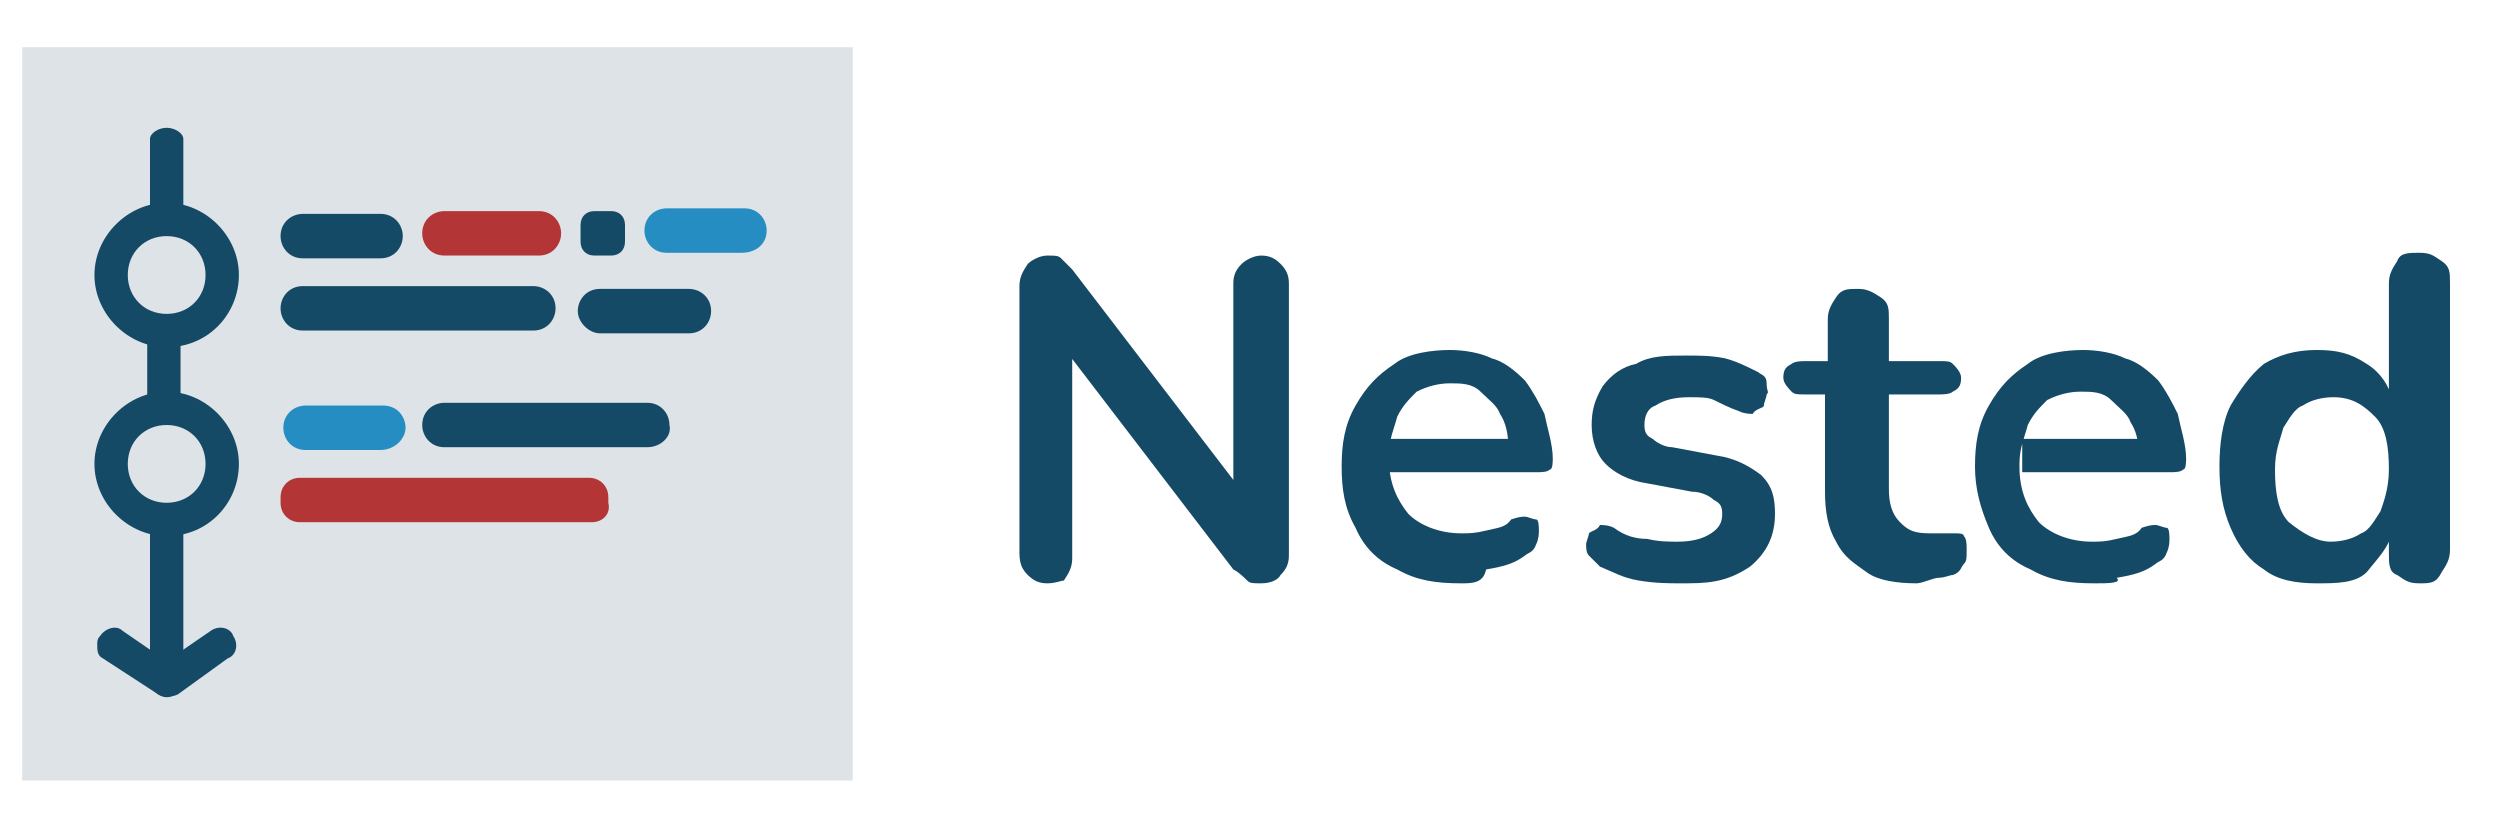
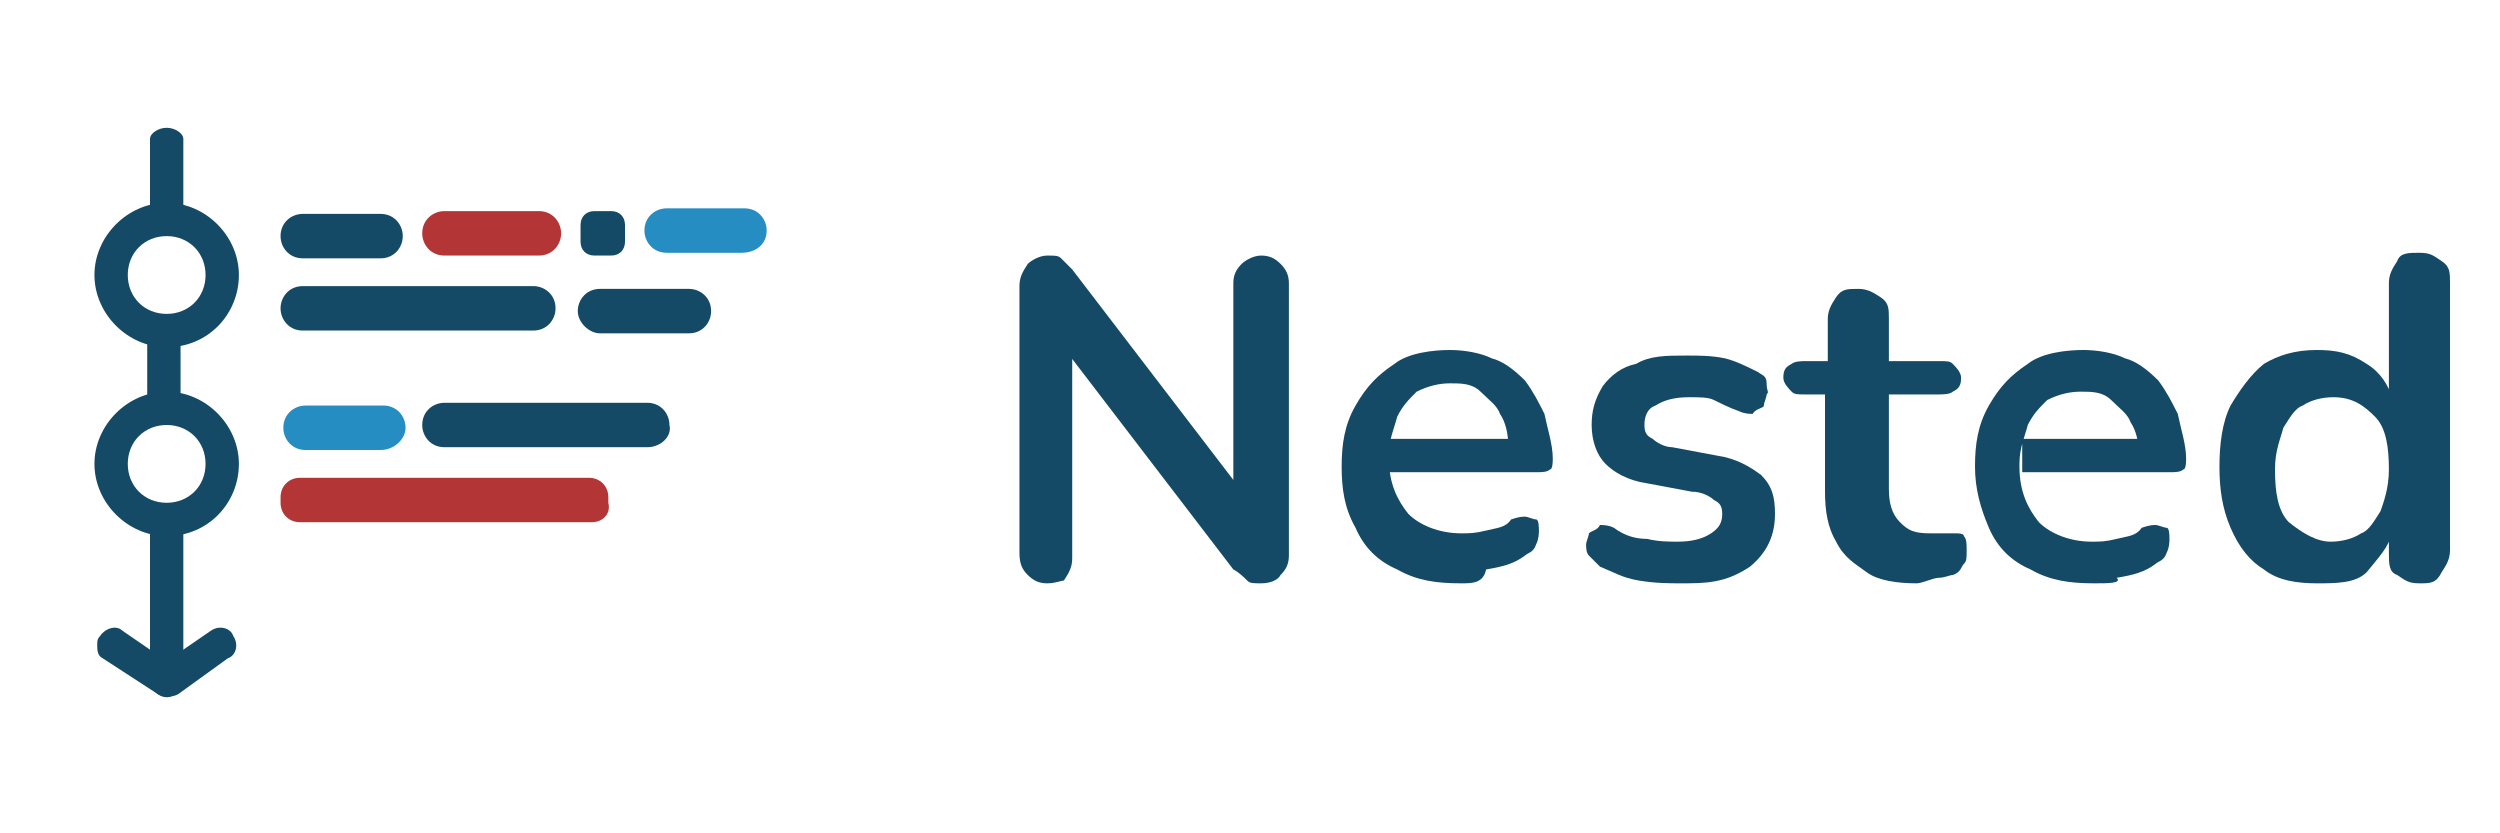
<svg xmlns="http://www.w3.org/2000/svg" version="1.1" id="Layer_1" x="0px" y="0px" viewBox="0 0 90 30" style="enable-background:new 0 0 90 30;" xml:space="preserve">
  <style type="text/css">
	.st0{display:none;}
	.st1{display:inline;fill:#154A66;}
	.st2{fill:#DEE3E8;}
	.st3{fill:#154A66;}
	.st4{fill:#258DC1;}
	.st5{fill:#B43535;}
</style>
  <g id="Layer_4">
    <g class="st0">
      <path class="st1" d="M36.1,6.2h1.4l1.7,5.3L41,6.2h1.1l1.8,5.3l1.7-5.3h1.3l-2.5,7.2h-1.1l-1.8-5.1l-1.8,5.1h-1.1L36.1,6.2z" />
      <path class="st1" d="M47.5,8h1.2v1.2c0.3-0.8,1-1.4,1.9-1.3v1.3h-0.1c-1.1,0-1.8,0.7-1.8,2.1v2h-1.2L47.5,8L47.5,8z" />
      <path class="st1" d="M51.7,6H53v1.2h-1.3V6z M51.8,8H53v5.4h-1.2V8z" />
-       <path class="st1" d="M54.9,11.9V9h-0.7V8h0.7V6.5h1.2V8h1.4v1h-1.4v2.6c0,0.5,0.2,0.7,0.7,0.7c0.3,0,0.5-0.1,0.8-0.2v1    c-0.3,0.2-0.6,0.3-1.1,0.3C55.5,13.5,54.9,13.1,54.9,11.9z" />
      <path class="st1" d="M58.3,10.7L58.3,10.7c0-1.6,1.1-2.8,2.6-2.8c1.7,0,2.6,1.3,2.6,2.9c0,0.1,0,0.2,0,0.3h-3.9    c0.1,0.9,0.8,1.4,1.5,1.4c0.6,0,1-0.2,1.5-0.6l0.7,0.6c-0.5,0.6-1.2,1-2.2,1C59.5,13.5,58.3,12.4,58.3,10.7z M62.3,10.3    c-0.1-0.8-0.5-1.4-1.4-1.4c-0.8,0-1.3,0.6-1.4,1.4H62.3z" />
      <path class="st1" d="M39,16.1h1.4l3.1,7.2h-1.6l-0.7-1.6h-3l-0.7,1.6H36L39,16.1z M40.7,20.3l-1-2.3l-0.9,2.3H40.7z" />
-       <path class="st1" d="M44.4,21.8v-2.6h-0.7v-1.3h0.7v-1.4h1.5v1.4h1.3v1.3h-1.3v2.3c0,0.4,0.2,0.5,0.5,0.5s0.5-0.1,0.8-0.2V23    c-0.3,0.2-0.7,0.3-1.2,0.3C45,23.4,44.4,23,44.4,21.8z" />
+       <path class="st1" d="M44.4,21.8v-2.6h-0.7v-1.3h0.7v-1.4h1.5v1.4h1.3v1.3v2.3c0,0.4,0.2,0.5,0.5,0.5s0.5-0.1,0.8-0.2V23    c-0.3,0.2-0.7,0.3-1.2,0.3C45,23.4,44.4,23,44.4,21.8z" />
      <path class="st1" d="M48.6,21.8v-2.6H48v-1.3h0.7v-1.4h1.5v1.4h1.3v1.3h-1.3v2.3c0,0.4,0.2,0.5,0.5,0.5s0.5-0.1,0.8-0.2V23    c-0.3,0.2-0.7,0.3-1.2,0.3C49.3,23.4,48.6,23,48.6,21.8z" />
      <path class="st1" d="M52.6,17.9h1.5V19c0.3-0.8,0.8-1.2,1.7-1.2v1.6h-0.1c-1,0-1.7,0.6-1.7,1.9v2h-1.5L52.6,17.9L52.6,17.9z" />
      <path class="st1" d="M56.9,15.9h1.6v1.4h-1.6V15.9z M56.9,17.9h1.5v5.5h-1.5V17.9z" />
      <path class="st1" d="M61.5,22.6v0.7H60v-7.4h1.5v2.8c0.4-0.5,0.9-0.9,1.7-0.9c1.3,0,2.5,1,2.5,2.8l0,0c0,1.8-1.2,2.8-2.5,2.8    C62.3,23.4,61.8,23,61.5,22.6z M64.1,20.6L64.1,20.6c0-0.9-0.6-1.5-1.3-1.5s-1.3,0.6-1.3,1.5l0,0c0,0.9,0.6,1.5,1.3,1.5    S64.1,21.5,64.1,20.6z" />
      <path class="st1" d="M66.8,21.4v-3.5h1.5v3c0,0.7,0.3,1.1,0.9,1.1s1-0.4,1-1.1v-3h1.5v5.5h-1.5v-0.8c-0.4,0.5-0.8,0.9-1.6,0.9    C67.4,23.4,66.8,22.6,66.8,21.4z" />
      <path class="st1" d="M73.4,21.8v-2.6h-0.7v-1.3h0.7v-1.4h1.5v1.4h1.3v1.3h-1.3v2.3c0,0.4,0.2,0.5,0.5,0.5s0.5-0.1,0.8-0.2V23    c-0.3,0.2-0.7,0.3-1.2,0.3C74,23.4,73.4,23,73.4,21.8z" />
      <path class="st1" d="M76.9,20.6L76.9,20.6c0-1.6,1.1-2.9,2.7-2.9c1.8,0,2.7,1.4,2.7,3c0,0.1,0,0.3,0,0.4h-3.8    c0.2,0.7,0.6,1.1,1.3,1.1c0.5,0,0.9-0.2,1.3-0.6l0.9,0.8c-0.5,0.6-1.2,1-2.2,1C78.2,23.4,76.9,22.3,76.9,20.6z M80.8,20.2    c-0.1-0.7-0.5-1.2-1.2-1.2c-0.6,0-1.1,0.5-1.2,1.2H80.8z" />
      <path class="st1" d="M83,22.6l0.7-1c0.6,0.4,1.2,0.7,1.7,0.7c0.4,0,0.7-0.2,0.7-0.4l0,0c0-0.3-0.5-0.4-1.1-0.6    c-0.8-0.2-1.6-0.6-1.6-1.6l0,0c0-1.1,0.9-1.7,2-1.7c0.7,0,1.4,0.2,2,0.6l-0.6,1.1c-0.5-0.3-1.1-0.5-1.5-0.5s-0.6,0.2-0.6,0.4l0,0    c0,0.3,0.5,0.4,1.1,0.7c0.8,0.3,1.6,0.6,1.6,1.6l0,0c0,1.2-0.9,1.8-2.1,1.8C84.6,23.4,83.7,23.2,83,22.6z" />
    </g>
    <g>
-       <rect x="0.8" y="1.7" class="st2" width="29.9" height="26.4" />
      <g>
        <g>
          <g>
            <g>
              <g>
                <path class="st3" d="M5.4,24.5L5.4,24.5v-5.7c0-0.3,0.3-0.6,0.6-0.6c0.3,0,0.6,0.3,0.6,0.6l0,0v5.7c0,0.3-0.3,0.6-0.6,0.6         C5.7,25.1,5.4,24.8,5.4,24.5z" />
              </g>
              <g>
                <path class="st3" d="M3.5,23.2c0-0.1,0-0.2,0.1-0.3c0.2-0.3,0.6-0.4,0.8-0.2L6,23.8l1.6-1.1c0.3-0.2,0.7-0.1,0.8,0.2         c0.2,0.3,0.1,0.7-0.2,0.8L6.4,25c-0.2,0.1-0.5,0.1-0.7,0l-2-1.3C3.5,23.6,3.5,23.4,3.5,23.2z" />
              </g>
            </g>
            <g>
              <path class="st3" d="M6,12.5c-1.4,0-2.6-1.2-2.6-2.6S4.6,7.3,6,7.3s2.6,1.2,2.6,2.6S7.5,12.5,6,12.5z M6,8.5        c-0.8,0-1.4,0.6-1.4,1.4c0,0.8,0.6,1.4,1.4,1.4s1.4-0.6,1.4-1.4S6.8,8.5,6,8.5z" />
            </g>
            <g>
              <path class="st3" d="M6,19.3c-1.4,0-2.6-1.2-2.6-2.6s1.2-2.6,2.6-2.6s2.6,1.2,2.6,2.6S7.5,19.3,6,19.3z M6,15.3        c-0.8,0-1.4,0.6-1.4,1.4c0,0.8,0.6,1.4,1.4,1.4s1.4-0.6,1.4-1.4S6.8,15.3,6,15.3z" />
            </g>
            <g>
              <path class="st3" d="M5.4,5c0-0.2,0.3-0.4,0.6-0.4c0.3,0,0.6,0.2,0.6,0.4v2.9c0,0.2-0.3,0.4-0.6,0.4c-0.3,0-0.6-0.2-0.6-0.4V5        L5.4,5z" />
            </g>
            <g>
              <path class="st3" d="M5.3,11.8c0-0.2,0.3-0.4,0.6-0.4c0.3,0,0.6,0.2,0.6,0.4v2.9c0,0.2-0.3,0.4-0.6,0.4        c-0.3,0-0.6-0.2-0.6-0.4V11.8L5.3,11.8z" />
            </g>
            <path class="st4" d="M13.7,16.2H11c-0.5,0-0.8-0.4-0.8-0.8l0,0c0-0.5,0.4-0.8,0.8-0.8h2.8c0.5,0,0.8,0.4,0.8,0.8l0,0       C14.6,15.8,14.2,16.2,13.7,16.2z" />
            <path class="st5" d="M21.3,18.8H10.8c-0.4,0-0.7-0.3-0.7-0.7v-0.2c0-0.4,0.3-0.7,0.7-0.7h10.4c0.4,0,0.7,0.3,0.7,0.7v0.2       C22,18.5,21.7,18.8,21.3,18.8z" />
            <path class="st3" d="M23.3,16.1H16c-0.5,0-0.8-0.4-0.8-0.8l0,0c0-0.5,0.4-0.8,0.8-0.8h7.3c0.5,0,0.8,0.4,0.8,0.8l0,0       C24.2,15.7,23.8,16.1,23.3,16.1z" />
            <path class="st3" d="M13.7,9.3h-2.8c-0.5,0-0.8-0.4-0.8-0.8l0,0c0-0.5,0.4-0.8,0.8-0.8h2.8c0.5,0,0.8,0.4,0.8,0.8l0,0       C14.5,8.9,14.2,9.3,13.7,9.3z" />
            <path class="st5" d="M19.4,9.2H16c-0.5,0-0.8-0.4-0.8-0.8l0,0c0-0.5,0.4-0.8,0.8-0.8h3.4c0.5,0,0.8,0.4,0.8,0.8l0,0       C20.2,8.8,19.9,9.2,19.4,9.2z" />
            <path class="st3" d="M22,9.2h-0.6c-0.3,0-0.5-0.2-0.5-0.5V8.1c0-0.3,0.2-0.5,0.5-0.5H22c0.3,0,0.5,0.2,0.5,0.5v0.6       C22.5,9,22.3,9.2,22,9.2z" />
            <path class="st4" d="M26.7,9.1H24c-0.5,0-0.8-0.4-0.8-0.8l0,0c0-0.5,0.4-0.8,0.8-0.8h2.8c0.5,0,0.8,0.4,0.8,0.8l0,0       C27.6,8.8,27.2,9.1,26.7,9.1z" />
            <path class="st3" d="M21.6,12h3.2c0.5,0,0.8-0.4,0.8-0.8l0,0c0-0.5-0.4-0.8-0.8-0.8h-3.2c-0.5,0-0.8,0.4-0.8,0.8l0,0       C20.8,11.6,21.2,12,21.6,12z" />
            <path class="st3" d="M10.9,11.9h8.3c0.5,0,0.8-0.4,0.8-0.8l0,0c0-0.5-0.4-0.8-0.8-0.8h-8.3c-0.5,0-0.8,0.4-0.8,0.8l0,0       C10.1,11.5,10.4,11.9,10.9,11.9z" />
          </g>
        </g>
      </g>
    </g>
  </g>
  <g>
    <path class="st3" d="M37.7,21c-0.3,0-0.5-0.1-0.7-0.3s-0.3-0.4-0.3-0.8v-9.6c0-0.3,0.1-0.5,0.3-0.8c0.1-0.1,0.4-0.3,0.7-0.3   s0.4,0,0.5,0.1c0.1,0.1,0.3,0.3,0.4,0.4l6.2,8.1h-0.4v-7.6c0-0.3,0.1-0.5,0.3-0.7c0.1-0.1,0.4-0.3,0.7-0.3s0.5,0.1,0.7,0.3   s0.3,0.4,0.3,0.7v9.8c0,0.3-0.1,0.5-0.3,0.7C46,20.9,45.7,21,45.4,21s-0.4,0-0.5-0.1c-0.1-0.1-0.3-0.3-0.5-0.4l-6.2-8.1h0.4v7.7   c0,0.3-0.1,0.5-0.3,0.8C38.2,20.9,38,21,37.7,21z" />
    <path class="st3" d="M52.6,21c-0.9,0-1.6-0.1-2.3-0.5c-0.7-0.3-1.2-0.8-1.5-1.5c-0.4-0.7-0.5-1.4-0.5-2.2c0-0.8,0.1-1.5,0.5-2.2   c0.4-0.7,0.8-1.1,1.4-1.5c0.5-0.4,1.4-0.5,2-0.5c0.5,0,1.1,0.1,1.5,0.3c0.4,0.1,0.8,0.4,1.2,0.8c0.3,0.4,0.5,0.8,0.7,1.2   c0.1,0.5,0.3,1.1,0.3,1.6c0,0.1,0,0.4-0.1,0.4c-0.1,0.1-0.3,0.1-0.5,0.1h-5.3v-1.2h4.6l-0.3,0.3c0-0.5-0.1-0.9-0.3-1.2   c-0.1-0.3-0.4-0.5-0.7-0.8c-0.3-0.3-0.7-0.3-1.1-0.3s-0.8,0.1-1.2,0.3c-0.3,0.3-0.5,0.5-0.7,0.9c-0.1,0.4-0.3,0.8-0.3,1.4v0.1   c0,0.9,0.3,1.5,0.7,2c0.4,0.4,1.1,0.7,1.9,0.7c0.3,0,0.5,0,0.9-0.1s0.7-0.1,0.9-0.4c0.3-0.1,0.4-0.1,0.5-0.1c0.1,0,0.3,0.1,0.4,0.1   c0.1,0,0.1,0.3,0.1,0.4c0,0.1,0,0.3-0.1,0.5c-0.1,0.3-0.3,0.3-0.4,0.4c-0.4,0.3-0.8,0.4-1.4,0.5C53.4,21,53,21,52.6,21z" />
    <path class="st3" d="M60.5,21c-0.4,0-0.9,0-1.5-0.1s-0.9-0.3-1.4-0.5c-0.1-0.1-0.3-0.3-0.4-0.4c-0.1-0.1-0.1-0.3-0.1-0.4   c0-0.1,0.1-0.3,0.1-0.4c0.1-0.1,0.3-0.1,0.4-0.3c0.1,0,0.3,0,0.5,0.1c0.4,0.3,0.8,0.4,1.2,0.4c0.4,0.1,0.8,0.1,1.1,0.1   c0.5,0,0.9-0.1,1.2-0.3s0.4-0.4,0.4-0.7c0-0.3-0.1-0.4-0.3-0.5c-0.1-0.1-0.4-0.3-0.8-0.3l-1.6-0.3c-0.7-0.1-1.2-0.4-1.5-0.7   c-0.3-0.3-0.5-0.8-0.5-1.4c0-0.5,0.1-0.9,0.4-1.4c0.3-0.4,0.7-0.7,1.2-0.8c0.5-0.3,1.1-0.3,1.8-0.3c0.5,0,0.9,0,1.4,0.1   c0.4,0.1,0.8,0.3,1.2,0.5c0.1,0.1,0.3,0.1,0.3,0.4c0,0.3,0.1,0.3,0,0.4c0,0.1-0.1,0.3-0.1,0.4c0,0.1-0.3,0.1-0.4,0.3   c-0.1,0-0.3,0-0.5-0.1c-0.3-0.1-0.7-0.3-0.9-0.4s-0.5-0.1-0.9-0.1c-0.5,0-0.9,0.1-1.2,0.3c-0.3,0.1-0.4,0.4-0.4,0.7   s0.1,0.4,0.3,0.5c0.1,0.1,0.4,0.3,0.7,0.3l1.6,0.3c0.7,0.1,1.2,0.4,1.6,0.7c0.4,0.4,0.5,0.8,0.5,1.4c0,0.8-0.3,1.4-0.9,1.9   C62.1,21,61.4,21,60.5,21z" />
    <path class="st3" d="M69,21c-0.7,0-1.4-0.1-1.8-0.4s-0.8-0.5-1.1-1.1c-0.3-0.5-0.4-1.1-0.4-1.8v-3.5H65c-0.3,0-0.4,0-0.5-0.1   c-0.1-0.1-0.3-0.3-0.3-0.5c0-0.3,0.1-0.4,0.3-0.5c0.1-0.1,0.4-0.1,0.5-0.1h0.8v-1.5c0-0.3,0.1-0.5,0.3-0.8s0.4-0.3,0.8-0.3   c0.3,0,0.5,0.1,0.8,0.3s0.3,0.4,0.3,0.8v1.5h1.8c0.3,0,0.4,0,0.5,0.1c0.1,0.1,0.3,0.3,0.3,0.5c0,0.3-0.1,0.4-0.3,0.5   c-0.1,0.1-0.4,0.1-0.5,0.1h-1.8v3.4c0,0.5,0.1,0.9,0.4,1.2c0.3,0.3,0.5,0.4,1.1,0.4c0.1,0,0.4,0,0.5,0s0.3,0,0.4,0   c0.1,0,0.3,0,0.3,0.1c0.1,0.1,0.1,0.3,0.1,0.5c0,0.3,0,0.4-0.1,0.5c-0.1,0.1-0.1,0.3-0.4,0.4c-0.1,0-0.3,0.1-0.5,0.1S69.2,21,69,21   z" />
    <path class="st3" d="M75.4,21c-0.9,0-1.6-0.1-2.3-0.5c-0.7-0.3-1.2-0.8-1.5-1.5c-0.3-0.7-0.5-1.4-0.5-2.2c0-0.8,0.1-1.5,0.5-2.2   c0.4-0.7,0.8-1.1,1.4-1.5c0.5-0.4,1.4-0.5,2-0.5c0.5,0,1.1,0.1,1.5,0.3c0.4,0.1,0.8,0.4,1.2,0.8c0.3,0.4,0.5,0.8,0.7,1.2   c0.1,0.5,0.3,1.1,0.3,1.6c0,0.1,0,0.4-0.1,0.4c-0.1,0.1-0.3,0.1-0.5,0.1h-5.3v-1.2h4.6L77,16.4c0-0.5-0.1-0.9-0.3-1.2   c-0.1-0.3-0.4-0.5-0.7-0.8c-0.3-0.3-0.7-0.3-1.1-0.3c-0.4,0-0.8,0.1-1.2,0.3c-0.3,0.3-0.5,0.5-0.7,0.9c-0.1,0.4-0.3,0.8-0.3,1.4   v0.1c0,0.9,0.3,1.5,0.7,2c0.4,0.4,1.1,0.7,1.9,0.7c0.3,0,0.5,0,0.9-0.1c0.4-0.1,0.7-0.1,0.9-0.4c0.3-0.1,0.4-0.1,0.5-0.1   c0.1,0,0.3,0.1,0.4,0.1c0.1,0,0.1,0.3,0.1,0.4c0,0.1,0,0.3-0.1,0.5c-0.1,0.3-0.3,0.3-0.4,0.4c-0.4,0.3-0.8,0.4-1.4,0.5   C76.4,21,75.9,21,75.4,21z" />
    <path class="st3" d="M83.4,21c-0.7,0-1.4-0.1-1.9-0.5c-0.5-0.3-0.9-0.8-1.2-1.5c-0.3-0.7-0.4-1.4-0.4-2.2c0-0.8,0.1-1.6,0.4-2.2   c0.3-0.5,0.7-1.1,1.2-1.5c0.5-0.3,1.1-0.5,1.9-0.5c0.7,0,1.2,0.1,1.8,0.5c0.5,0.3,0.8,0.8,0.9,1.2H86v-4.1c0-0.3,0.1-0.5,0.3-0.8   c0.1-0.3,0.4-0.3,0.8-0.3c0.4,0,0.5,0.1,0.8,0.3s0.3,0.4,0.3,0.8v9.6c0,0.3-0.1,0.5-0.3,0.8C87.7,21,87.5,21,87.1,21   c-0.4,0-0.5-0.1-0.8-0.3C86,20.6,86,20.3,86,19.9v-1.2l0.1,0.5c-0.1,0.5-0.5,0.9-0.9,1.4C84.8,21,84.1,21,83.4,21z M83.9,19.5   c0.4,0,0.8-0.1,1.1-0.3c0.3-0.1,0.5-0.5,0.7-0.8c0.1-0.3,0.3-0.8,0.3-1.5c0-0.8-0.1-1.5-0.5-1.9c-0.4-0.4-0.8-0.7-1.5-0.7   c-0.4,0-0.8,0.1-1.1,0.3c-0.3,0.1-0.5,0.5-0.7,0.8c-0.1,0.4-0.3,0.8-0.3,1.5c0,0.8,0.1,1.5,0.5,1.9C82.9,19.2,83.4,19.5,83.9,19.5z   " />
  </g>
</svg>